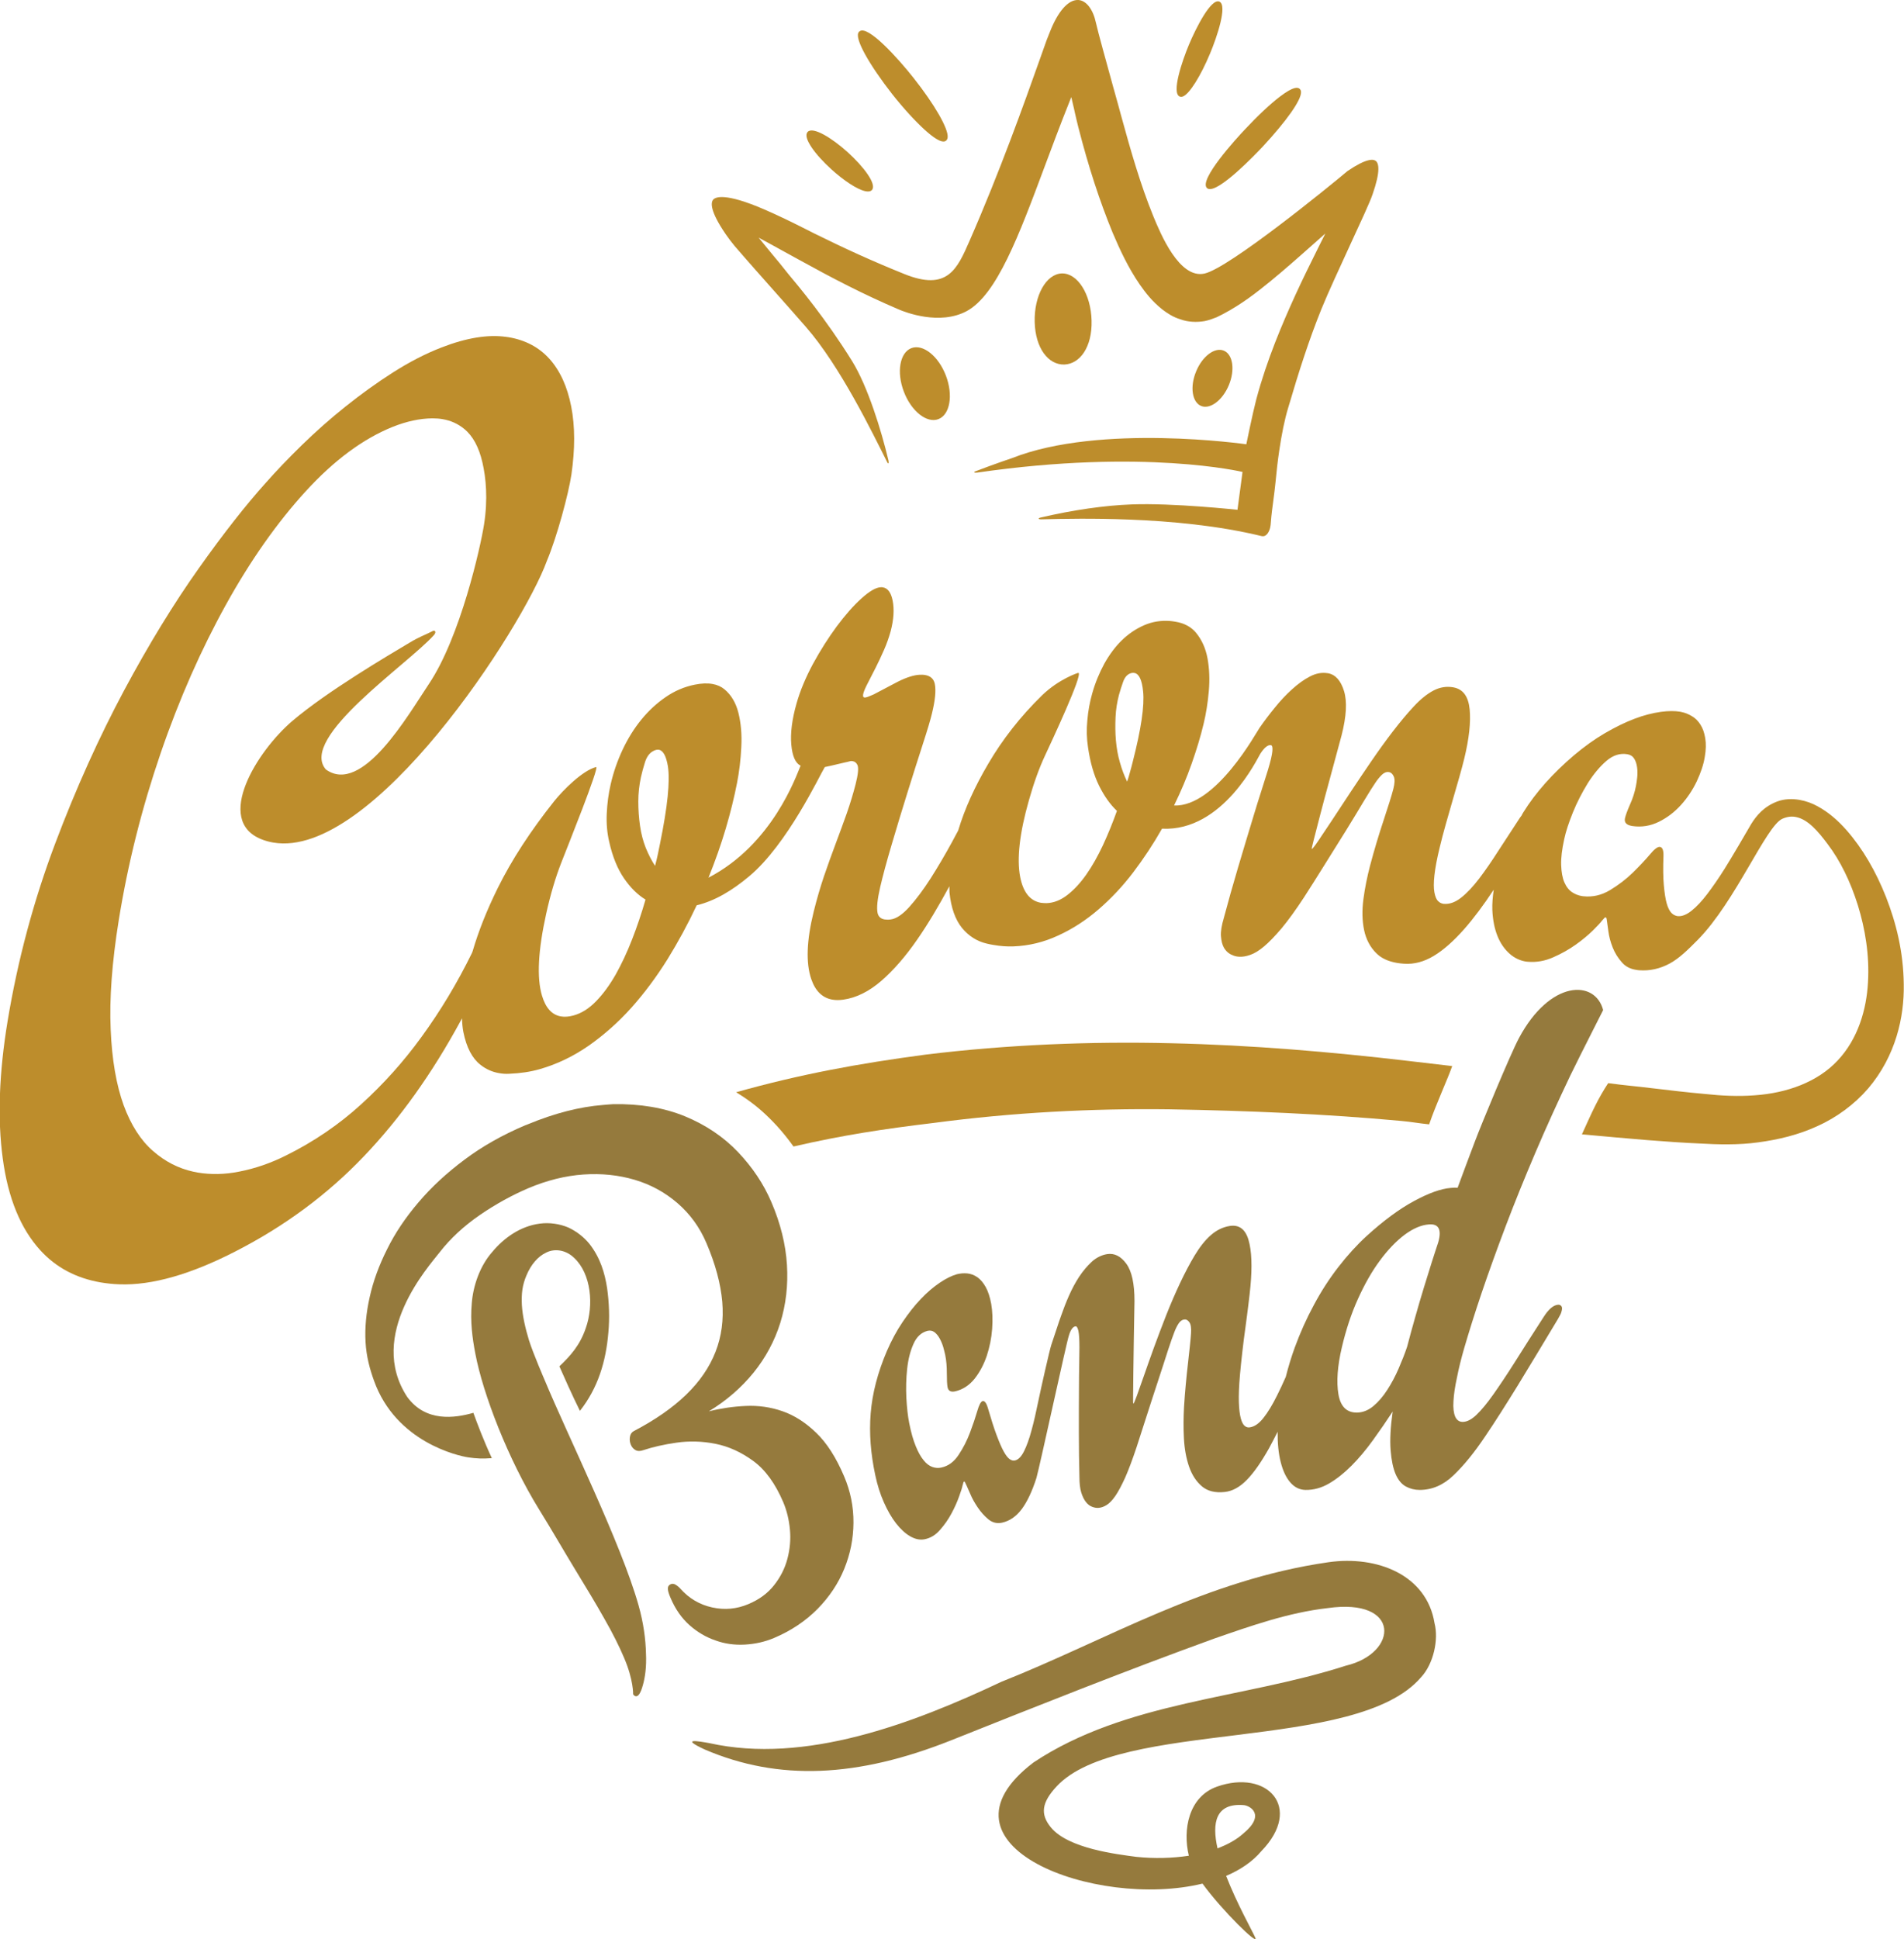
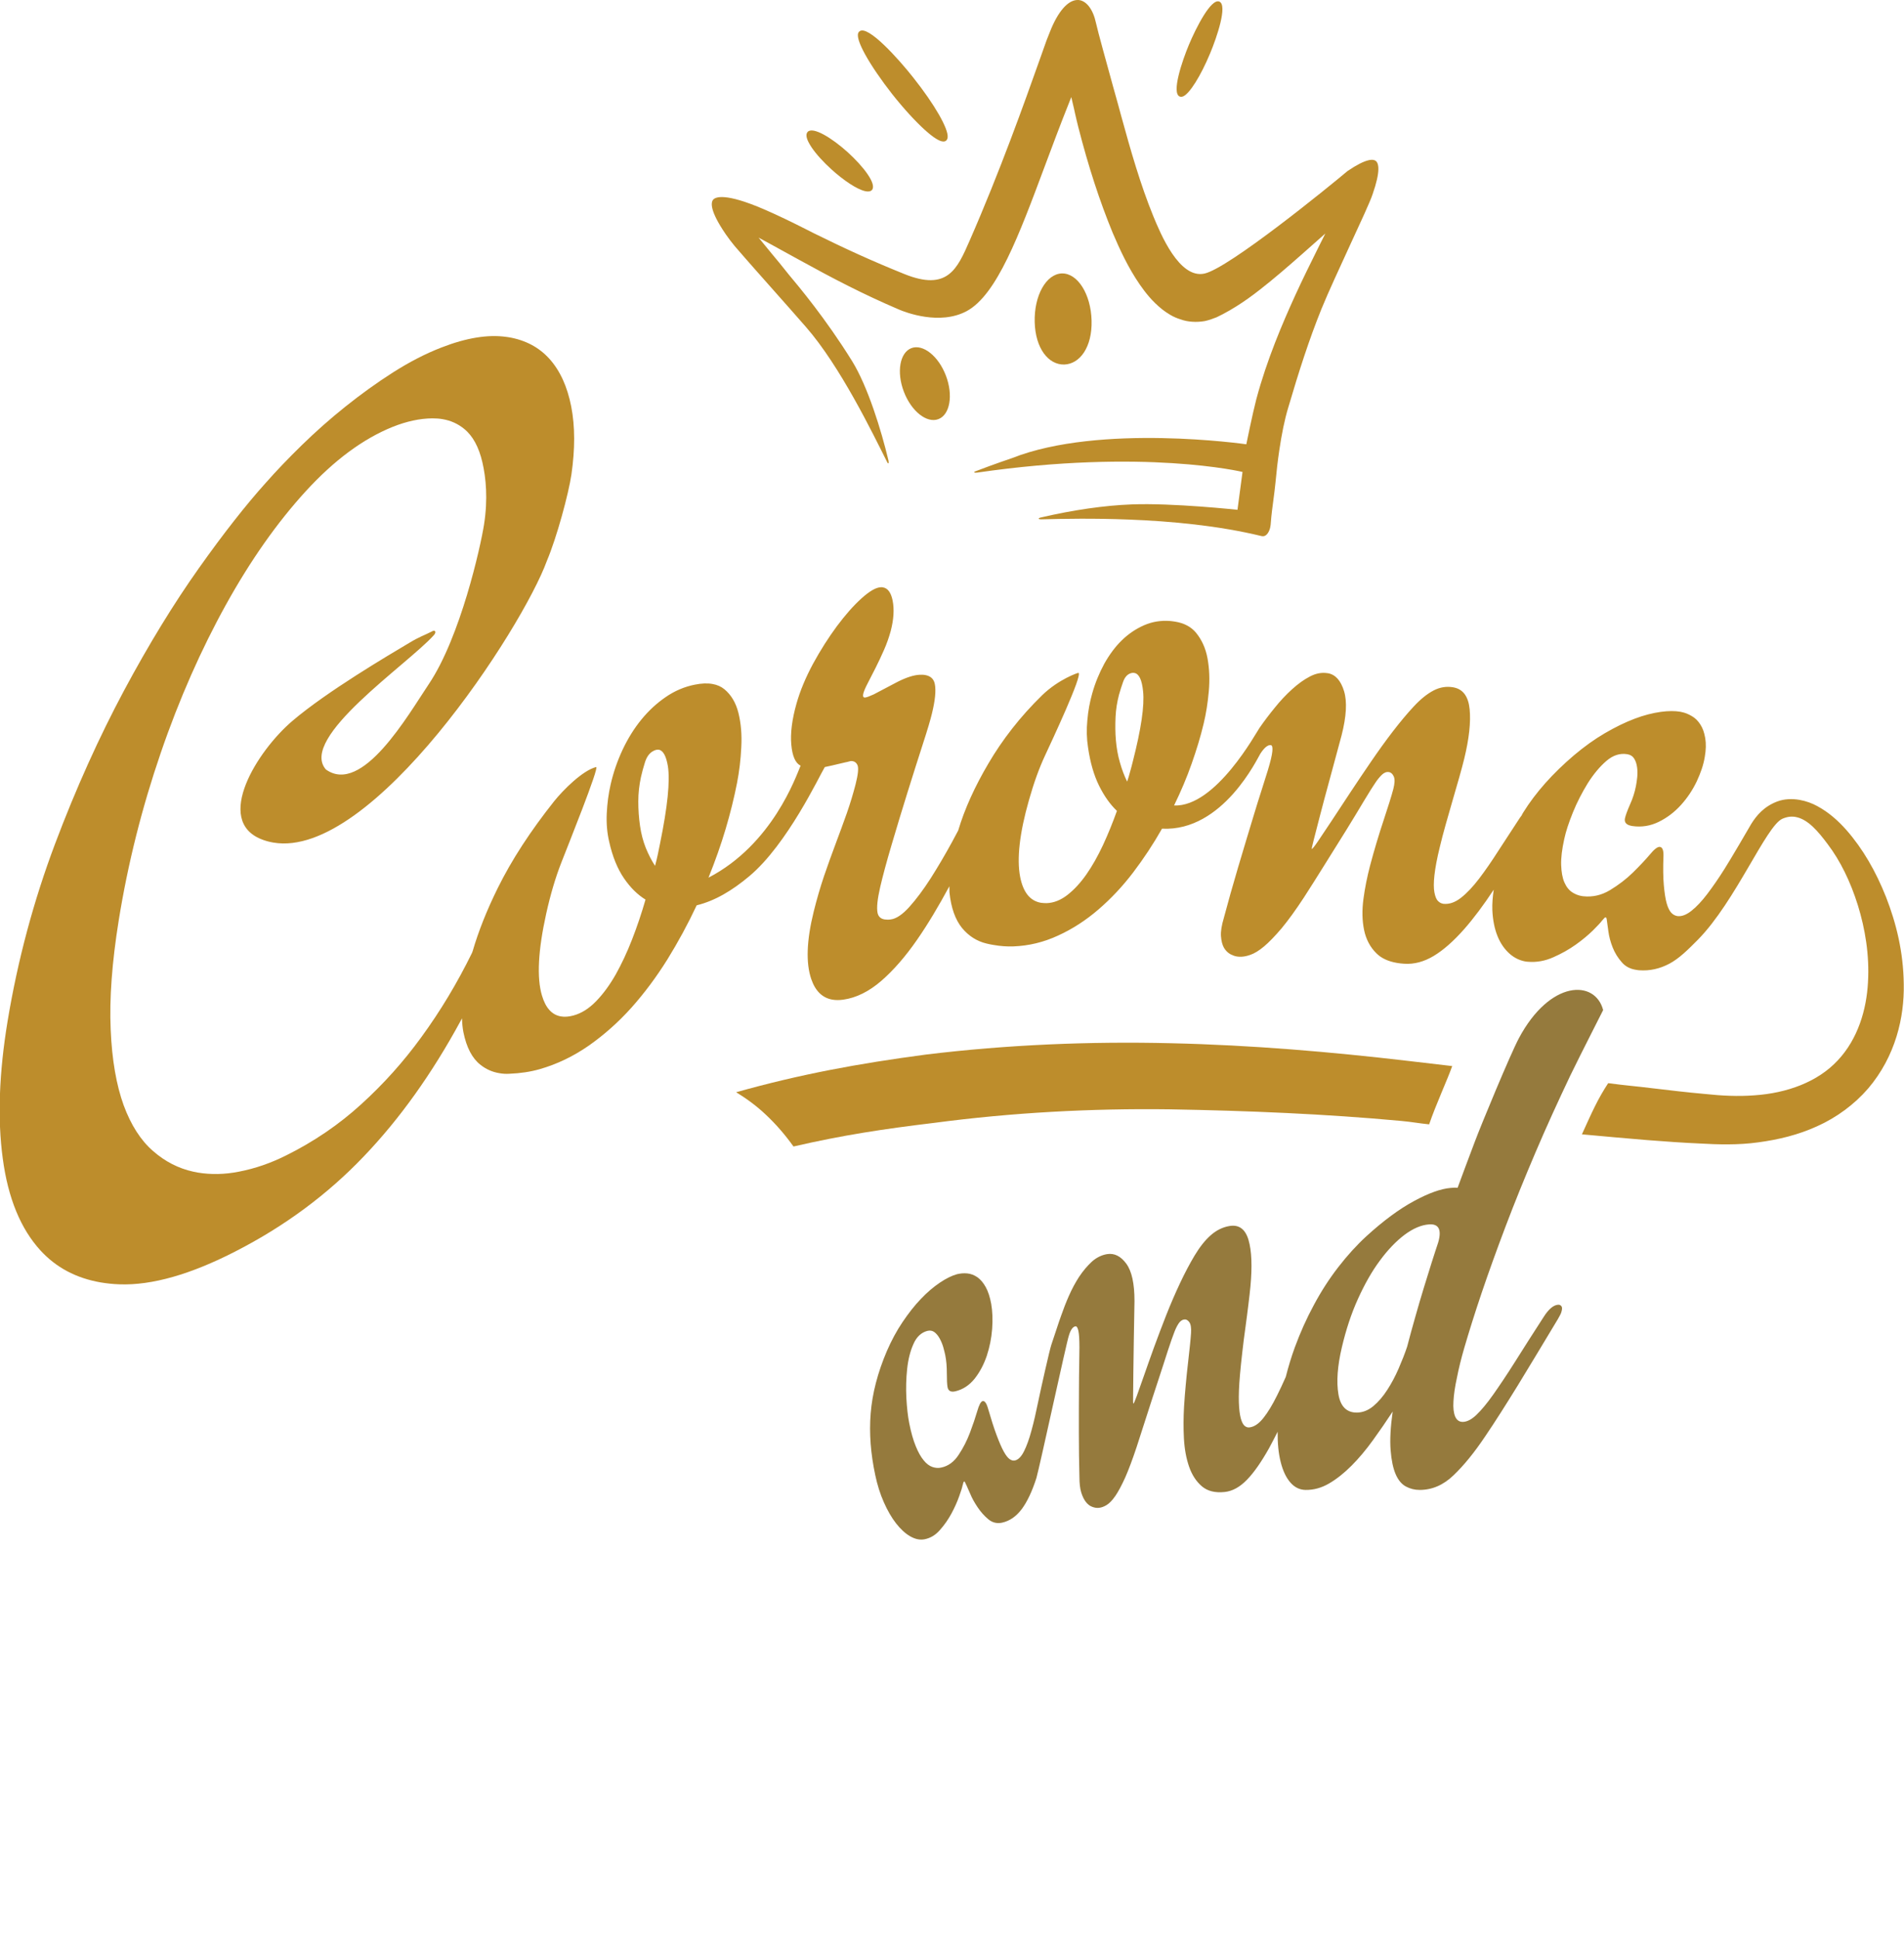
<svg xmlns="http://www.w3.org/2000/svg" version="1.1" id="Layer_1" x="0px" y="0px" width="166px" height="169px" viewBox="0 0 166 169" style="enable-background:new 0 0 166 169;" xml:space="preserve">
  <style type="text/css">
	.st0{fill:#BD8D2C;}
	.st1{fill:#957A3D;}
</style>
  <g>
    <g>
      <g>
        <g>
          <path class="st0" d="M122.76,92.46c-6.67-0.78-13.6-1.38-20.66-1.54c-7.06-0.17-14.26,0.12-21.39,0.99      c-5.87,0.78-10.89,1.7-16.53,3.28c0.93,0.57,1.8,1.21,2.58,1.95c0.92,0.86,1.72,1.8,2.42,2.78c4.29-0.99,7.86-1.53,12.27-2.06      c6.8-0.9,13.7-1.27,20.52-1.18c6.82,0.12,13.59,0.4,20.18,1.01c0.97,0.09,1.48,0.2,2.45,0.3c0.58-1.71,1.64-4,2.01-5.08      C125.57,92.79,123.83,92.59,122.76,92.46z" />
        </g>
        <g>
          <g>
            <path class="st0" d="M164.43,78.17c-0.89-2.24-2.02-4.2-3.45-5.83c-0.72-0.81-1.53-1.54-2.53-2.08       c-0.45-0.25-0.99-0.45-1.56-0.55c-0.64-0.11-1.32-0.09-1.94,0.14c-1.16,0.44-1.81,1.22-2.27,1.96       c-0.25,0.44-1.8,3.09-2.33,3.92c-0.52,0.83-1.03,1.56-1.5,2.18c-0.47,0.62-0.93,1.11-1.37,1.46c-0.44,0.35-0.84,0.51-1.22,0.47       c-0.02,0-0.04,0-0.05-0.01c-0.18-0.03-0.34-0.12-0.49-0.27c-0.16-0.17-0.3-0.44-0.41-0.83c-0.11-0.39-0.19-0.92-0.25-1.59       c-0.06-0.67-0.07-1.53-0.03-2.56c0.01-0.48-0.09-0.73-0.3-0.77c0,0-0.01,0-0.01,0c-0.19-0.03-0.49,0.19-0.88,0.67       c-0.4,0.47-0.89,0.99-1.47,1.56c-0.58,0.57-1.25,1.08-1.99,1.53c-0.74,0.45-1.53,0.63-2.35,0.54c-0.05-0.01-0.1-0.01-0.14-0.02       c-0.29-0.05-0.56-0.16-0.81-0.32c-0.29-0.19-0.52-0.48-0.69-0.87c-0.17-0.39-0.26-0.9-0.28-1.51       c-0.02-0.62,0.07-1.37,0.27-2.27c0.14-0.66,0.4-1.44,0.76-2.33c0.36-0.89,0.8-1.73,1.29-2.53c0.5-0.79,1.04-1.44,1.62-1.94       c0.58-0.5,1.18-0.69,1.81-0.59c0,0,0.01,0,0.01,0c0.28,0.05,0.48,0.18,0.61,0.39c0.13,0.21,0.21,0.46,0.25,0.76       c0.04,0.29,0.04,0.58,0.01,0.87c-0.03,0.29-0.07,0.54-0.11,0.75c-0.1,0.53-0.27,1.07-0.52,1.62c-0.24,0.55-0.39,0.96-0.44,1.21       c-0.07,0.35,0.13,0.57,0.59,0.65c0.02,0,0.04,0.01,0.05,0.01c0.82,0.12,1.59-0.01,2.32-0.37c0.73-0.36,1.37-0.85,1.93-1.47       c0.56-0.62,1.01-1.3,1.37-2.05c0.35-0.75,0.59-1.45,0.7-2.13c0.11-0.63,0.12-1.17,0.04-1.64c-0.08-0.47-0.21-0.86-0.42-1.18       c-0.2-0.32-0.45-0.57-0.75-0.74c-0.3-0.18-0.6-0.3-0.92-0.36c-0.03-0.01-0.06-0.01-0.09-0.02c-0.46-0.08-1.02-0.08-1.69,0.01       c-0.71,0.1-1.48,0.29-2.29,0.6c-0.82,0.31-1.68,0.73-2.59,1.26c-0.91,0.53-1.81,1.18-2.7,1.93c-1.84,1.57-3.33,3.23-4.41,4.97       c-0.06,0.09-0.11,0.19-0.16,0.29c-0.05,0.07-0.1,0.12-0.15,0.2c-0.66,1-1.28,1.95-1.86,2.85c-0.58,0.91-1.14,1.72-1.68,2.43       c-0.54,0.71-1.07,1.27-1.58,1.67c-0.51,0.4-1.02,0.58-1.52,0.53c-0.02,0-0.04,0-0.06-0.01c-0.15-0.03-0.3-0.1-0.42-0.23       c-0.15-0.14-0.25-0.39-0.32-0.75c-0.07-0.36-0.07-0.86,0-1.49c0.07-0.64,0.22-1.46,0.47-2.47c0.14-0.59,0.31-1.24,0.51-1.95       c0.2-0.71,0.4-1.42,0.61-2.13c0.21-0.71,0.4-1.38,0.58-2.01c0.18-0.63,0.32-1.17,0.43-1.61c0.43-1.77,0.58-3.2,0.47-4.31       c-0.11-1.11-0.57-1.74-1.39-1.9c-0.02,0-0.03-0.01-0.05-0.01c-0.58-0.1-1.14-0.01-1.69,0.27c-0.56,0.29-1.15,0.76-1.75,1.41       c-0.57,0.61-1.17,1.33-1.81,2.16c-0.64,0.83-1.27,1.71-1.9,2.63c-0.63,0.92-1.25,1.84-1.85,2.75c-0.6,0.91-1.14,1.73-1.62,2.46       c-0.48,0.72-0.87,1.31-1.17,1.75c-0.3,0.44-0.48,0.66-0.53,0.66l0,0c-0.02,0,0.03-0.27,0.17-0.8c0.14-0.53,0.32-1.24,0.55-2.13       c0.23-0.89,0.51-1.94,0.84-3.14c0.33-1.2,0.67-2.47,1.03-3.81c0.43-1.67,0.5-2.97,0.22-3.88c-0.28-0.91-0.74-1.44-1.41-1.56       c-0.01,0-0.02,0-0.03,0c-0.49-0.08-1,0.01-1.52,0.28c-0.53,0.27-1.05,0.65-1.57,1.12c-0.52,0.47-1.03,1.01-1.51,1.61       c-0.49,0.6-0.93,1.18-1.33,1.76c-0.26,0.35-3.8,6.91-7.45,6.76c0.6-1.23,1.11-2.43,1.53-3.63c0.42-1.19,0.78-2.36,1.05-3.5       c0.21-0.87,0.36-1.81,0.45-2.83c0.09-1.01,0.05-1.96-0.11-2.85c-0.16-0.88-0.5-1.63-1-2.24c-0.42-0.51-1.02-0.84-1.81-0.97       c-0.15-0.03-0.3-0.04-0.46-0.06c-0.8-0.06-1.55,0.06-2.26,0.37c-0.71,0.31-1.35,0.74-1.93,1.3c-0.58,0.56-1.09,1.25-1.54,2.05       c-0.44,0.81-0.8,1.68-1.06,2.61c-0.21,0.74-0.35,1.51-0.42,2.32c-0.08,0.81-0.06,1.6,0.06,2.37c0.19,1.31,0.51,2.42,0.96,3.33       c0.45,0.91,0.97,1.64,1.56,2.2c-0.37,1.03-0.77,2.02-1.22,2.99c-0.45,0.96-0.93,1.81-1.44,2.54c-0.51,0.73-1.06,1.33-1.65,1.79       c-0.59,0.46-1.2,0.7-1.82,0.72c-0.17,0-0.33-0.01-0.49-0.03c-0.95-0.16-1.56-0.92-1.82-2.27c-0.3-1.57-0.05-3.81,0.77-6.68       c0.42-1.49,0.89-2.79,1.4-3.88c0.51-1.1,3.35-7.14,2.91-7.21c-0.04-0.01-1.71,0.55-3.15,1.94c-1.95,1.9-3.5,3.92-4.69,5.95       c-1.2,2.03-2.08,3.98-2.63,5.82c0,0.01-0.01,0.02-0.01,0.03c-0.18,0.33-0.35,0.65-0.53,0.99c-0.62,1.14-1.25,2.2-1.87,3.18       c-0.63,0.98-1.25,1.81-1.85,2.48c-0.6,0.67-1.15,1.04-1.63,1.1c-0.21,0.03-0.39,0.02-0.54,0c-0.34-0.06-0.54-0.25-0.61-0.57       c-0.09-0.46-0.01-1.21,0.23-2.25c0.22-0.95,0.55-2.18,1-3.7c0.45-1.52,0.91-3.05,1.39-4.58c0.48-1.53,0.92-2.93,1.33-4.19       c0.41-1.26,0.67-2.14,0.79-2.65c0.28-1.15,0.37-2.01,0.25-2.59c-0.09-0.43-0.37-0.69-0.84-0.77c-0.16-0.03-0.33-0.03-0.53-0.02       c-0.47,0.03-1.09,0.22-1.85,0.6c-0.7,0.37-1.4,0.74-2.11,1.11c-0.37,0.17-0.62,0.26-0.74,0.27c-0.02,0-0.04,0-0.06,0       c-0.13-0.02-0.16-0.15-0.09-0.39c0.06-0.21,0.19-0.51,0.39-0.89c0.2-0.38,0.42-0.81,0.66-1.29c0.24-0.47,0.48-0.99,0.73-1.55       c0.25-0.56,0.44-1.11,0.59-1.65c0.27-1.02,0.33-1.92,0.17-2.7c-0.14-0.68-0.42-1.06-0.84-1.13c-0.06-0.01-0.13-0.02-0.2-0.01       c-0.42,0.02-0.97,0.34-1.67,0.97c-0.7,0.63-1.41,1.44-2.15,2.43c-0.73,0.99-1.42,2.07-2.07,3.26       c-0.64,1.19-1.13,2.35-1.45,3.49c-0.39,1.38-0.54,2.58-0.45,3.57c0.09,1,0.36,1.61,0.81,1.83c-0.41,0.96-2.45,6.86-8.03,9.76       c0.59-1.46,1.09-2.88,1.5-4.26c0.41-1.38,0.74-2.72,0.99-4c0.19-0.98,0.32-2.02,0.37-3.12c0.06-1.1-0.03-2.09-0.25-2.98       c-0.22-0.88-0.63-1.57-1.22-2.06c-0.28-0.23-0.63-0.39-1.04-0.46c-0.44-0.08-0.96-0.06-1.55,0.06       c-0.9,0.18-1.75,0.54-2.53,1.08c-0.79,0.54-1.49,1.19-2.12,1.96c-0.63,0.77-1.17,1.64-1.63,2.61       c-0.46,0.98-0.81,1.99-1.05,3.04c-0.19,0.83-0.3,1.67-0.34,2.54c-0.04,0.87,0.03,1.68,0.21,2.45c0.29,1.31,0.73,2.37,1.29,3.19       c0.56,0.82,1.19,1.44,1.88,1.86c-0.34,1.18-0.73,2.34-1.17,3.47c-0.44,1.13-0.92,2.15-1.43,3.06c-0.52,0.91-1.08,1.68-1.7,2.32       c-0.62,0.64-1.28,1.06-1.98,1.25c-0.41,0.11-0.78,0.14-1.1,0.08c-0.78-0.13-1.33-0.74-1.65-1.82       c-0.46-1.54-0.34-3.92,0.37-7.13c0.37-1.67,0.81-3.15,1.31-4.43c0.5-1.29,3.38-8.44,3.04-8.35c-1.18,0.3-2.87,2-3.65,2.97       c-2.06,2.59-3.71,5.12-4.92,7.57c-0.97,1.96-1.69,3.79-2.19,5.5c-0.02,0.05-0.04,0.1-0.06,0.16c-1.28,2.61-2.75,5.06-4.43,7.36       c-1.54,2.12-3.28,4.06-5.23,5.83c-1.94,1.77-4.13,3.26-6.55,4.46c-1.34,0.67-2.7,1.14-4.1,1.41c-1.25,0.25-2.45,0.27-3.6,0.08       c-0.13-0.02-0.26-0.05-0.4-0.08c-1.27-0.28-2.44-0.87-3.5-1.8c-1.06-0.92-1.92-2.25-2.56-3.99c-0.63-1.74-1.02-3.94-1.13-6.6       c-0.12-2.66,0.11-5.83,0.7-9.5c0.8-4.98,2.04-9.87,3.66-14.59c1.62-4.73,3.54-9.05,5.69-12.93c2.15-3.88,4.48-7.18,6.96-9.89       c2.48-2.71,5-4.57,7.58-5.61c1.21-0.48,2.35-0.73,3.45-0.74c0.32,0,0.62,0.02,0.9,0.07c0.71,0.12,1.33,0.4,1.87,0.84       c0.76,0.61,1.29,1.59,1.6,2.93c0.31,1.34,0.49,3.18,0.14,5.42c-0.3,1.91-2.05,9.79-4.82,13.91c-1.8,2.68-5.8,9.7-8.97,7.43       c-2.39-2.76,7.12-9.14,9.42-11.71c0.25-0.28,0.08-0.45-0.09-0.36c-0.76,0.39-1.16,0.49-2.08,1.05       c-1.81,1.08-7.14,4.21-10.18,6.8c-3.09,2.64-6.79,8.63-2.72,10.29c0.34,0.14,0.7,0.24,1.06,0.3       c8.66,1.49,21.75-18.73,23.86-24.55c0.87-2.06,1.89-5.84,2.14-7.53c0.32-2.22,0.32-4.2-0.02-5.93       c-0.34-1.73-0.97-3.12-1.91-4.16c-0.9-0.99-2.07-1.62-3.54-1.87c-0.07-0.01-0.15-0.02-0.22-0.03       c-1.57-0.22-3.44,0.07-5.63,0.92c-1.4,0.54-2.81,1.27-4.24,2.18c-1.43,0.91-2.81,1.91-4.15,2.98c-1.34,1.07-2.6,2.19-3.79,3.35       s-2.24,2.26-3.14,3.28c-1.73,1.92-3.68,4.4-5.85,7.46c-2.17,3.06-4.35,6.61-6.51,10.64c-2.16,4.04-4.19,8.51-6.03,13.4       c-1.84,4.89-3.24,10.06-4.13,15.44c-0.74,4.49-0.89,8.49-0.42,11.95c0.46,3.47,1.57,6.14,3.28,8.01       c1.37,1.5,3.12,2.42,5.23,2.79c0.53,0.09,1.07,0.15,1.65,0.17c2.85,0.11,6.26-0.88,10.13-2.87c4.3-2.2,8.02-4.96,11.18-8.27       c3.17-3.31,5.96-7.24,8.44-11.8c0.04-0.08,0.08-0.16,0.13-0.24c0.01,0.44,0.05,0.84,0.12,1.2c0.27,1.34,0.77,2.29,1.49,2.85       c0.49,0.39,1.04,0.63,1.65,0.73c0.28,0.05,0.57,0.07,0.87,0.05c0.96-0.04,1.84-0.17,2.64-0.4c1.51-0.43,2.94-1.12,4.28-2.05       c1.34-0.94,2.58-2.04,3.73-3.32c1.14-1.28,2.18-2.68,3.13-4.2c0.94-1.52,1.79-3.09,2.55-4.71c1.59-0.39,3.09-1.28,4.59-2.54       c3.32-2.78,6.13-8.78,6.58-9.51c0.48-0.1,0.87-0.19,1.15-0.26c0.28-0.07,0.5-0.12,0.64-0.15c0.15-0.03,0.25-0.05,0.3-0.07       c0.06-0.02,0.11-0.03,0.16-0.04c0.07-0.01,0.13,0,0.19,0.01c0.19,0.03,0.32,0.15,0.41,0.34c0.11,0.26,0.05,0.82-0.17,1.69       c-0.21,0.81-0.46,1.64-0.76,2.5c-0.3,0.85-0.63,1.74-0.97,2.65c-0.35,0.92-0.68,1.86-1.02,2.84c-0.33,0.98-0.63,2.01-0.9,3.1       c-0.62,2.51-0.69,4.47-0.21,5.87c0.36,1.05,0.98,1.64,1.84,1.79c0.29,0.05,0.61,0.05,0.96,0c1.13-0.16,2.23-0.71,3.3-1.63       c1.06-0.92,2.11-2.12,3.14-3.61c0.93-1.34,1.86-2.9,2.8-4.64c0.01,0.18,0,0.37,0.01,0.54c0.14,1.35,0.51,2.37,1.09,3.09       c0.59,0.71,1.3,1.16,2.14,1.36c0.2,0.05,0.4,0.09,0.59,0.12c0.62,0.11,1.2,0.15,1.75,0.13c1.36-0.05,2.66-0.37,3.91-0.95       c1.25-0.57,2.42-1.33,3.51-2.27c1.09-0.94,2.1-2.01,3.02-3.22c0.92-1.21,1.76-2.48,2.52-3.82c5.33,0.27,8.35-6.2,8.57-6.53       c0.35-0.54,0.66-0.79,0.92-0.75l0,0c0.12,0.02,0.16,0.2,0.13,0.53c-0.03,0.34-0.16,0.89-0.39,1.65       c-0.17,0.55-0.36,1.16-0.57,1.81c-0.21,0.66-0.43,1.34-0.64,2.05c-0.46,1.5-0.92,3.05-1.39,4.62c-0.47,1.58-0.88,3.05-1.24,4.4       c-0.19,0.64-0.28,1.17-0.25,1.59c0.03,0.42,0.12,0.76,0.26,1.01c0.15,0.25,0.34,0.44,0.58,0.57c0.18,0.09,0.36,0.16,0.55,0.19       c0.06,0.01,0.13,0.02,0.19,0.02c0.28,0.02,0.6-0.03,0.97-0.16c0.36-0.12,0.77-0.37,1.21-0.74c0.44-0.37,0.95-0.9,1.53-1.58       c0.57-0.69,1.22-1.58,1.94-2.68c0.55-0.85,1.15-1.8,1.81-2.86c0.66-1.05,1.29-2.06,1.88-3.01c0.59-0.96,1.11-1.81,1.56-2.57       c0.45-0.75,0.78-1.27,0.98-1.56c0.17-0.26,0.36-0.49,0.56-0.69c0.2-0.19,0.41-0.28,0.62-0.24c0,0,0.01,0,0.01,0       c0.18,0.03,0.32,0.16,0.42,0.39c0.1,0.24,0.08,0.59-0.04,1.07c-0.08,0.3-0.19,0.69-0.34,1.16c-0.15,0.48-0.32,1.01-0.52,1.61       c-0.2,0.6-0.4,1.23-0.6,1.9c-0.2,0.67-0.39,1.34-0.57,2.02c-0.25,0.96-0.45,1.93-0.58,2.92c-0.13,0.98-0.11,1.88,0.06,2.7       c0.17,0.81,0.53,1.49,1.07,2.02c0.43,0.43,1.03,0.71,1.8,0.84c0.2,0.03,0.4,0.06,0.62,0.07c0.87,0.06,1.73-0.17,2.58-0.68       c0.85-0.51,1.73-1.29,2.65-2.33c0.82-0.93,1.69-2.09,2.58-3.44c-0.09,0.61-0.14,1.21-0.12,1.77c0.04,0.87,0.19,1.63,0.45,2.27       c0.26,0.65,0.63,1.17,1.09,1.57c0.4,0.34,0.84,0.55,1.32,0.64c0.09,0.01,0.17,0.03,0.26,0.03c0.74,0.06,1.47-0.07,2.19-0.39       c0.71-0.31,1.37-0.68,1.96-1.1c0.59-0.42,1.09-0.84,1.51-1.25c0.41-0.41,0.67-0.69,0.78-0.84c0.06-0.06,0.12-0.13,0.17-0.19       c0.05-0.07,0.1-0.1,0.15-0.09c0,0,0,0,0.01,0c0.05,0.01,0.07,0.06,0.08,0.15c0.01,0.09,0.02,0.17,0.03,0.21       c0.02,0.14,0.06,0.43,0.12,0.87c0.06,0.44,0.18,0.9,0.37,1.38c0.19,0.48,0.46,0.92,0.82,1.32c0.3,0.34,0.7,0.55,1.2,0.63       c0.09,0.02,0.19,0.03,0.29,0.04c0.92,0.07,1.81-0.13,2.65-0.58c0.84-0.45,1.61-1.21,2.49-2.1c3.28-3.35,5.92-9.88,7.34-10.52       c0.41-0.18,0.79-0.23,1.16-0.16c1.08,0.19,1.99,1.29,2.79,2.36c1.11,1.46,2,3.29,2.64,5.34c0.63,2.04,1.02,4.33,0.88,6.72       c-0.13,2.36-0.86,4.9-2.63,6.79c-1.76,1.9-4.46,2.86-7.27,3.05c-1.41,0.11-2.85,0.04-4.33-0.12c-1.49-0.13-2.98-0.31-4.51-0.49       c-1.62-0.2-2.25-0.23-3.91-0.45c-0.9,1.37-1.37,2.43-2.29,4.46c1.76,0.16,3.93,0.36,5.67,0.5c1.56,0.12,3.18,0.24,4.64,0.3       c1.51,0.09,3.35,0.14,5.05-0.1c1.73-0.23,3.48-0.64,5.16-1.41c1.67-0.75,3.23-1.89,4.43-3.28c2.42-2.84,3.16-6.25,3.11-9.08       C165.95,82.95,165.31,80.42,164.43,78.17z M57.55,73.49c-0.07,0.34-0.14,0.67-0.2,0.98c-0.06,0.31-0.15,0.64-0.24,0.99       c-0.3-0.46-0.57-0.98-0.81-1.57c-0.23-0.58-0.4-1.22-0.5-1.92c-0.1-0.69-0.15-1.4-0.15-2.12c0-0.72,0.08-1.42,0.23-2.12       c0.09-0.41,0.21-0.84,0.35-1.29c0.14-0.45,0.36-0.77,0.66-0.95c0.21-0.13,0.39-0.17,0.55-0.15c0.38,0.07,0.64,0.55,0.79,1.44       C58.43,68.08,58.2,70.31,57.55,73.49z M98.76,66.38c-0.08,0.31-0.15,0.6-0.23,0.87c-0.07,0.28-0.16,0.57-0.26,0.87       c-0.25-0.51-0.46-1.06-0.63-1.67c-0.18-0.61-0.29-1.25-0.35-1.93c-0.06-0.68-0.06-1.36-0.03-2.03c0.03-0.68,0.14-1.33,0.3-1.94       c0.1-0.36,0.22-0.74,0.36-1.13c0.14-0.39,0.35-0.63,0.62-0.73c0.13-0.05,0.25-0.06,0.36-0.04c0.41,0.07,0.66,0.61,0.76,1.6       C99.79,61.5,99.49,63.54,98.76,66.38z" />
          </g>
        </g>
        <g>
          <g>
            <g>
              <path class="st0" d="M119.94,14.02c-0.21-0.16-0.8-0.24-2.46,0.89c-1.65,1.39-10.33,8.45-12.46,8.93        c-2.21,0.5-3.85-3.5-4.47-5c-1.13-2.77-1.97-5.72-2.8-8.74c-0.13-0.5-0.39-1.43-0.69-2.5c-0.59-2.14-1.33-4.8-1.51-5.61        C95.3,0.82,94.72,0.06,94.03,0c-0.01,0-0.03,0-0.04,0c-0.86-0.03-1.76,0.99-2.47,2.82L91.25,3.5        c-0.17,0.48-0.39,1.09-0.64,1.8c-1.28,3.6-3.42,9.62-6.08,15.69c-1.08,2.47-1.93,4.41-5.69,2.89c-2.73-1.1-5.09-2.17-7.9-3.56        l-0.71-0.36c-1.15-0.58-2.35-1.17-3.6-1.71c-3.43-1.48-4.27-1.08-4.46-0.84c-0.19,0.24-0.31,0.94,1.1,3        c0.24,0.35,0.5,0.69,0.78,1.03c1.24,1.44,2.44,2.78,3.59,4.08c0.88,0.99,1.74,1.96,2.62,2.97c3,3.43,5.82,9.26,7.1,11.81        c0.09,0.17,0.15,0.06,0.1-0.17c-0.63-2.65-1.81-6.46-3.17-8.66c-2.29-3.69-4.64-6.49-5.52-7.54l-0.12-0.15        c-0.45-0.57-0.89-1.11-1.33-1.63l-1.18-1.44l0.94,0.51c0.8,0.44,1.61,0.88,2.42,1.33l0.2,0.11c2.94,1.62,5.53,2.97,8.66,4.31        c0.58,0.25,3.57,1.41,5.93,0.14c2.62-1.42,4.55-6.6,6.79-12.6c0.66-1.76,1.34-3.59,2.08-5.44l0.24-0.61l0.15,0.64        c0.06,0.25,0.12,0.5,0.17,0.75c0.09,0.41,0.19,0.81,0.29,1.22c0.88,3.44,1.86,6.45,3,9.22c0.62,1.45,1.33,3.01,2.37,4.52        c0.47,0.67,1.06,1.45,1.97,2.17c0.41,0.31,0.92,0.66,1.6,0.86c0.6,0.22,1.36,0.27,2.1,0.14c0.35-0.08,0.62-0.17,1.02-0.33        l0.54-0.27c0.42-0.22,0.78-0.43,1.18-0.68c0.67-0.42,1.35-0.9,2.06-1.46c1.27-0.99,2.43-2,3.69-3.11l2.01-1.78l-0.64,1.28        c-0.67,1.35-1.36,2.74-1.99,4.12c-1.09,2.39-2.46,5.57-3.39,9.05c-0.31,1.18-0.87,3.92-0.87,3.92s-12.74-1.84-20.44,1.21        c0,0-1.47,0.49-3.19,1.15c-0.18,0.07-0.08,0.14,0.15,0.11c14.58-2.12,23.15-0.06,23.15-0.06l-0.44,3.3        c0,0-5.65-0.61-9.23-0.47c-2.37,0.09-5.08,0.48-7.92,1.14c-0.26,0.06-0.24,0.17,0.07,0.16c1.86-0.05,4.57-0.1,7.6,0.02        c3.68,0.14,7.85,0.53,11.58,1.44c0.13,0.03,0.26,0.01,0.37-0.07c0.25-0.18,0.39-0.59,0.42-0.9c0.01-0.15,0.03-0.39,0.06-0.7        c0.04-0.49,0.29-2.19,0.36-2.96c0.09-0.98,0.2-1.93,0.33-2.81c0.22-1.49,0.47-2.71,0.78-3.74c0.94-3.19,1.8-5.88,2.9-8.61        c0.59-1.45,1.6-3.62,2.48-5.54c0.9-1.95,1.76-3.79,1.98-4.46C120.38,14.9,120.21,14.22,119.94,14.02z" />
            </g>
            <g>
              <path class="st0" d="M92.78,31.77c1.37-0.04,2.45-1.52,2.39-3.83s-1.22-4.14-2.59-4.11c-1.37,0.04-2.43,1.93-2.37,4.24        C90.27,30.37,91.41,31.8,92.78,31.77z" />
            </g>
            <g>
-               <path class="st0" d="M107.14,33.56c0.55-1.33,0.35-2.67-0.44-3c-0.79-0.33-1.88,0.49-2.42,1.82c-0.55,1.33-0.35,2.67,0.44,3        C105.5,35.7,106.59,34.89,107.14,33.56z" />
-             </g>
+               </g>
            <g>
              <path class="st0" d="M82.47,32.74c-0.65-1.71-2-2.78-3.01-2.4c-1.01,0.39-1.31,2.08-0.66,3.79c0.65,1.71,2,2.78,3.01,2.4        C82.82,36.15,83.12,34.45,82.47,32.74z" />
            </g>
            <g>
-               <path class="st0" d="M113.43,8.03c0-0.12-0.04-0.21-0.11-0.28c-0.16-0.15-0.52-0.25-1.73,0.67c-0.85,0.65-1.92,1.65-3.08,2.89        c-0.68,0.72-4.03,4.37-3.28,5.08c0.04,0.03,0.08,0.06,0.12,0.07c0.94,0.3,4.08-2.98,4.73-3.67        C112.16,10.55,113.45,8.73,113.43,8.03z" />
-             </g>
+               </g>
            <g>
              <path class="st0" d="M79.63,6.77c-1.3-1.65-3.97-4.62-4.69-4.04c-0.11,0.08-0.43,0.34,0.48,2c0.55,1,1.4,2.24,2.38,3.49        c0.99,1.25,2,2.35,2.85,3.12c0.77,0.69,1.22,0.93,1.48,0.98c0.21,0.05,0.31-0.03,0.35-0.06c0.08-0.06,0.12-0.15,0.14-0.28        C82.71,11.24,81.48,9.1,79.63,6.77z" />
            </g>
            <g>
              <path class="st0" d="M73.9,13.26c-1.39-1.25-3.04-2.26-3.49-1.76c-0.21,0.24-0.09,0.69,0.36,1.36        c0.4,0.59,1.03,1.28,1.75,1.93c1.02,0.92,2.18,1.71,2.91,1.87c0.26,0.06,0.47,0.03,0.59-0.1        C76.46,16.05,75.29,14.52,73.9,13.26z" />
            </g>
            <path class="st0" d="M106.31,0.14c-0.73-0.31-2.05,2.32-2.65,3.75c-0.6,1.43-1.54,4.22-0.81,4.52       c0.02,0.01,0.04,0.01,0.06,0.02c0.07,0.02,0.15,0.01,0.24-0.03c0.56-0.23,1.53-1.77,2.35-3.74       C106.1,3.23,107.04,0.45,106.31,0.14z" />
          </g>
        </g>
      </g>
    </g>
    <g>
      <g>
        <g>
          <g>
            <path class="st1" d="M127.66,117.48c0.41-1.4,0.91-3.01,1.52-4.81c0.61-1.8,1.31-3.74,2.09-5.8c0.78-2.06,1.65-4.2,2.6-6.43       c0.95-2.23,1.97-4.46,3.04-6.71c0.95-1.96,2.84-5.64,2.86-5.7c-0.69-2.66-4.62-2.66-7.35,2.46c-0.74,1.39-3.3,7.57-3.83,8.99       c-0.54,1.42-1.04,2.77-1.51,4.04c-0.14-0.01-0.24-0.02-0.31-0.01c-0.07,0.01-0.17,0.01-0.29,0.02       c-0.86,0.07-1.94,0.46-3.21,1.15c-1.28,0.69-2.66,1.71-4.13,3.05c-0.85,0.78-1.67,1.68-2.46,2.7c-0.79,1.02-1.5,2.12-2.13,3.3       c-0.64,1.18-1.19,2.41-1.66,3.69c-0.31,0.85-0.57,1.71-0.79,2.58c-0.26,0.58-0.51,1.13-0.76,1.62c-0.4,0.81-0.8,1.47-1.19,1.96       c-0.39,0.49-0.79,0.77-1.21,0.82c-0.15,0.02-0.29-0.02-0.42-0.13c-0.13-0.1-0.25-0.32-0.34-0.65c-0.09-0.33-0.15-0.8-0.17-1.41       c-0.02-0.61,0.01-1.42,0.1-2.43c0.05-0.59,0.12-1.23,0.2-1.94c0.08-0.71,0.17-1.42,0.27-2.13c0.1-0.71,0.18-1.38,0.26-2.01       c0.08-0.63,0.14-1.17,0.18-1.6c0.16-1.74,0.11-3.09-0.17-4.04c-0.28-0.95-0.84-1.35-1.66-1.21c-0.6,0.1-1.14,0.37-1.64,0.81       c-0.49,0.43-0.96,1.03-1.41,1.78c-0.42,0.7-0.84,1.5-1.26,2.39c-0.42,0.89-0.82,1.82-1.2,2.78c-0.38,0.96-0.73,1.9-1.07,2.82       c-0.33,0.92-0.63,1.75-0.88,2.48c-0.26,0.73-0.46,1.31-0.62,1.75c-0.16,0.44-0.26,0.67-0.3,0.67c-0.02,0-0.03-0.24-0.02-0.72       c0.01-0.48,0.01-1.13,0.02-1.94c0.01-0.81,0.02-1.76,0.04-2.84c0.02-1.09,0.04-2.23,0.06-3.44c0-1.51-0.23-2.59-0.71-3.25       c-0.48-0.66-1.04-0.94-1.68-0.84c-0.48,0.08-0.93,0.3-1.33,0.66c-0.4,0.37-0.77,0.81-1.11,1.32c-0.33,0.51-0.63,1.07-0.89,1.66       c-0.26,0.59-0.48,1.16-0.67,1.71c-0.12,0.33-0.26,0.73-0.41,1.2c-0.15,0.46-0.3,0.91-0.45,1.35c-0.15,0.44-0.93,3.91-1.13,4.89       c-0.2,0.97-0.39,1.83-0.6,2.58c-0.2,0.75-0.42,1.35-0.65,1.81c-0.23,0.46-0.49,0.73-0.78,0.8c-0.15,0.04-0.31,0-0.47-0.11       c-0.16-0.11-0.34-0.34-0.52-0.67c-0.19-0.34-0.39-0.81-0.62-1.42c-0.23-0.61-0.48-1.4-0.76-2.36       c-0.13-0.45-0.29-0.65-0.46-0.61c-0.16,0.04-0.31,0.33-0.47,0.88c-0.16,0.55-0.37,1.17-0.63,1.86       c-0.26,0.69-0.59,1.34-0.99,1.94c-0.4,0.61-0.9,0.98-1.51,1.11c-0.26,0.06-0.52,0.04-0.78-0.05c-0.26-0.09-0.52-0.28-0.76-0.58       c-0.25-0.3-0.48-0.71-0.69-1.23c-0.22-0.53-0.41-1.2-0.57-2.01c-0.12-0.6-0.2-1.33-0.25-2.2c-0.04-0.86-0.02-1.7,0.07-2.53       c0.09-0.83,0.27-1.55,0.55-2.17c0.27-0.62,0.68-1,1.21-1.14c0.24-0.06,0.44-0.02,0.62,0.11c0.17,0.13,0.33,0.32,0.46,0.56       c0.13,0.24,0.23,0.48,0.31,0.75c0.07,0.26,0.13,0.49,0.17,0.68c0.1,0.49,0.14,1.02,0.14,1.59c0,0.56,0.02,0.97,0.06,1.2       c0.06,0.35,0.3,0.47,0.7,0.37c0.65-0.16,1.2-0.52,1.66-1.09c0.45-0.57,0.8-1.23,1.06-1.99c0.25-0.76,0.41-1.54,0.47-2.35       c0.06-0.81,0.03-1.54-0.08-2.18c-0.11-0.6-0.27-1.09-0.48-1.47c-0.21-0.38-0.46-0.67-0.73-0.86c-0.28-0.19-0.57-0.3-0.88-0.33       c-0.31-0.03-0.61,0-0.9,0.07c-0.43,0.12-0.93,0.36-1.48,0.73c-0.55,0.37-1.11,0.84-1.66,1.42c-0.55,0.57-1.08,1.25-1.6,2.02       c-0.52,0.77-0.97,1.61-1.37,2.53c-0.81,1.9-1.27,3.7-1.41,5.43c-0.14,1.73,0,3.51,0.4,5.38c0.18,0.86,0.43,1.65,0.75,2.37       c0.32,0.72,0.67,1.33,1.06,1.83c0.39,0.5,0.8,0.88,1.23,1.13c0.44,0.25,0.85,0.34,1.26,0.26c0.51-0.1,0.96-0.37,1.34-0.81       c0.39-0.44,0.72-0.91,1-1.43c0.28-0.52,0.5-1.01,0.67-1.49c0.17-0.47,0.27-0.79,0.3-0.96c0.03-0.07,0.05-0.15,0.06-0.22       c0.02-0.07,0.04-0.11,0.08-0.12c0.04-0.01,0.07,0.03,0.1,0.11c0.03,0.08,0.06,0.15,0.09,0.19c0.06,0.12,0.17,0.38,0.34,0.77       c0.16,0.39,0.38,0.78,0.65,1.18c0.27,0.4,0.58,0.75,0.93,1.04c0.35,0.29,0.75,0.39,1.21,0.29c0.66-0.15,1.22-0.54,1.71-1.19       c0.48-0.65,0.9-1.55,1.27-2.7c0.32-1.14,2.64-11.9,2.83-12.41c0.15-0.51,0.35-0.78,0.58-0.81c0.1-0.01,0.19,0.12,0.25,0.4       c0.06,0.28,0.09,0.75,0.09,1.42c0,0.48-0.01,1.01-0.02,1.59c-0.01,0.58-0.02,1.18-0.02,1.8c-0.01,1.32-0.01,2.67-0.01,4.05       c0,1.38,0.02,2.67,0.05,3.86c0,0.56,0.05,1.02,0.16,1.37c0.11,0.35,0.25,0.63,0.41,0.83c0.16,0.2,0.34,0.34,0.54,0.41       c0.2,0.08,0.4,0.11,0.59,0.09c0.21-0.02,0.44-0.1,0.68-0.25c0.24-0.15,0.5-0.42,0.76-0.8c0.26-0.38,0.54-0.91,0.85-1.59       c0.3-0.68,0.63-1.56,0.99-2.64c0.27-0.83,0.57-1.77,0.91-2.82c0.34-1.05,0.66-2.05,0.98-3.01c0.31-0.96,0.6-1.82,0.84-2.59       c0.25-0.76,0.44-1.3,0.56-1.6c0.1-0.27,0.22-0.52,0.36-0.74c0.14-0.22,0.31-0.35,0.5-0.37c0.17-0.03,0.32,0.05,0.45,0.23       c0.13,0.18,0.18,0.5,0.15,0.95c-0.02,0.29-0.05,0.66-0.1,1.12c-0.05,0.46-0.11,0.97-0.17,1.55c-0.07,0.58-0.13,1.19-0.19,1.83       c-0.06,0.64-0.11,1.28-0.15,1.93c-0.05,0.91-0.06,1.83-0.01,2.75c0.05,0.92,0.2,1.74,0.45,2.46c0.25,0.72,0.62,1.29,1.11,1.71       c0.49,0.42,1.15,0.59,1.99,0.5c0.68-0.07,1.33-0.43,1.95-1.07c0.62-0.64,1.25-1.55,1.92-2.74c0.24-0.44,0.49-0.93,0.75-1.44       c-0.01,1.02,0.08,1.91,0.27,2.65c0.19,0.75,0.46,1.33,0.83,1.76c0.37,0.43,0.81,0.65,1.33,0.66c0.7,0.01,1.38-0.17,2.05-0.56       c0.67-0.39,1.32-0.91,1.96-1.55c0.64-0.64,1.26-1.38,1.86-2.21c0.6-0.83,1.18-1.67,1.73-2.51c-0.19,1.35-0.25,2.47-0.18,3.36       c0.07,0.89,0.22,1.59,0.44,2.1c0.22,0.51,0.52,0.87,0.89,1.07c0.37,0.2,0.77,0.3,1.2,0.3c1.08,0,2.07-0.42,2.96-1.28       c0.9-0.86,1.82-1.99,2.77-3.41c0.85-1.25,1.78-2.72,2.83-4.42c1.04-1.7,2.2-3.63,3.5-5.79c0.16-0.28,0.26-0.47,0.29-0.58       c0.08-0.25,0.09-0.42,0.02-0.52c-0.07-0.1-0.17-0.15-0.3-0.14c-0.41,0.03-0.83,0.39-1.26,1.07c-0.95,1.46-1.77,2.76-2.49,3.9       c-0.72,1.14-1.36,2.09-1.91,2.87c-0.55,0.78-1.04,1.36-1.46,1.76c-0.42,0.4-0.81,0.6-1.17,0.61c-0.32,0.01-0.54-0.15-0.68-0.46       c-0.13-0.31-0.19-0.76-0.15-1.34c0.03-0.58,0.13-1.26,0.3-2.04C127.18,119.26,127.39,118.41,127.66,117.48z M125.39,108.28       c-0.16,0.47-0.34,1.04-0.56,1.72c-0.21,0.68-0.44,1.42-0.69,2.22c-0.25,0.81-0.49,1.64-0.74,2.52       c-0.25,0.87-0.49,1.75-0.72,2.63c-0.2,0.6-0.45,1.23-0.74,1.9c-0.29,0.67-0.62,1.29-0.99,1.86c-0.37,0.58-0.78,1.05-1.22,1.42       c-0.45,0.37-0.92,0.55-1.42,0.56c-0.9,0.01-1.44-0.53-1.62-1.6c-0.18-1.08-0.09-2.44,0.3-4.09c0.36-1.53,0.82-2.93,1.4-4.21       c0.58-1.28,1.21-2.4,1.91-3.34c0.69-0.94,1.41-1.69,2.15-2.25c0.74-0.55,1.45-0.86,2.13-0.91       C125.44,106.64,125.71,107.17,125.39,108.28z" />
          </g>
        </g>
        <g>
-           <path class="st1" d="M64.94,143.33c0.9-0.05,1.75-0.24,2.55-0.58c1.49-0.63,2.75-1.48,3.79-2.53c1.03-1.05,1.81-2.22,2.33-3.5      c0.52-1.28,0.79-2.61,0.8-4.01c0.01-1.39-0.26-2.74-0.81-4.03c-0.7-1.65-1.51-2.92-2.44-3.81c-0.92-0.89-1.9-1.52-2.94-1.88      c-1.03-0.36-2.1-0.51-3.2-0.46c-1.1,0.05-2.18,0.21-3.22,0.47c1.53-0.93,2.82-2.05,3.89-3.36c1.06-1.31,1.84-2.76,2.34-4.35      c0.49-1.59,0.69-3.27,0.58-5.06c-0.11-1.78-0.56-3.61-1.36-5.47c-0.67-1.57-1.64-3.02-2.91-4.36c-1.27-1.33-2.82-2.37-4.64-3.12      c-1.82-0.74-3.9-1.09-6.23-1.05c-0.29,0.01-0.6,0.05-0.9,0.07c-2.02,0.16-4.2,0.71-6.54,1.68c-0.08,0.03-0.16,0.06-0.24,0.09      c-2,0.85-3.77,1.85-5.31,3.01c-1.54,1.15-2.87,2.38-3.99,3.7c-1.12,1.31-2.04,2.67-2.74,4.09c-0.71,1.41-1.22,2.81-1.52,4.18      c-0.31,1.37-0.43,2.68-0.36,3.92c0.07,1.25,0.37,2.35,0.74,3.37c1.92,5.35,7.34,6.54,8.2,6.67c0.71,0.11,1.3,0.13,2.07,0.07      c-0.7-1.5-1.29-3.06-1.61-3.95c-1.65,0.47-4.16,0.82-5.77-1.39c-3.54-5.4,1.89-11.39,2.83-12.6c0.94-1.21,2.11-2.29,3.49-3.24      c1.38-0.95,2.8-1.73,4.25-2.35c1.61-0.68,3.21-1.08,4.79-1.19c1.59-0.11,3.08,0.05,4.47,0.46c1.39,0.41,2.64,1.09,3.73,2.03      c1.09,0.94,1.94,2.1,2.53,3.49c0.79,1.84,1.24,3.55,1.38,5.11c0.13,1.57-0.06,3.02-0.59,4.37c-0.53,1.35-1.38,2.59-2.56,3.73      c-1.18,1.14-2.7,2.2-4.56,3.17c-0.19,0.1-0.3,0.27-0.34,0.51c-0.04,0.24-0.01,0.46,0.08,0.68c0.09,0.22,0.23,0.37,0.41,0.47      c0.18,0.1,0.41,0.1,0.69,0c0.81-0.27,1.77-0.49,2.88-0.65c1.11-0.16,2.24-0.13,3.4,0.1c1.15,0.23,2.25,0.73,3.3,1.5      c1.05,0.77,1.91,1.96,2.6,3.57c0.32,0.75,0.51,1.55,0.59,2.41c0.08,0.86,0,1.71-0.22,2.54c-0.22,0.84-0.61,1.6-1.16,2.3      c-0.55,0.7-1.29,1.25-2.24,1.65c-1.02,0.43-2.07,0.53-3.16,0.29c-1.09-0.24-2.01-0.78-2.76-1.62c-0.13-0.15-0.28-0.27-0.43-0.36      c-0.15-0.09-0.3-0.1-0.43-0.04c-0.16,0.07-0.24,0.19-0.24,0.36c-0.01,0.18,0.07,0.46,0.24,0.85c0.41,0.96,0.96,1.75,1.65,2.36      c0.69,0.61,1.44,1.05,2.27,1.33C63.18,143.26,64.04,143.38,64.94,143.33z" />
-         </g>
+           </g>
        <g>
-           <path class="st1" d="M55.67,139.9c-1.52-5.39-6.13-14.69-8.17-19.59c0,0-1.01-2.33-1.38-3.5c-0.32-1.05-0.56-2.1-0.62-3.06      c-0.05-0.97,0.03-1.75,0.41-2.62c0.37-0.88,0.96-1.62,1.72-1.97c0.74-0.37,1.71-0.23,2.43,0.47c1.49,1.4,1.72,4.13,1.01,6.12      c-0.5,1.47-1.31,2.39-2.3,3.33c0.37,0.84,1.06,2.4,1.79,3.88c1.57-1.99,2.27-4.3,2.48-6.82c0.12-1.29,0.07-2.6-0.11-3.88      c-0.2-1.31-0.6-2.65-1.53-3.84c-0.47-0.58-1.1-1.09-1.85-1.44c-0.76-0.32-1.64-0.45-2.48-0.34c-1.72,0.22-3.16,1.27-4.16,2.48      c-1.07,1.21-1.67,2.96-1.78,4.49c-0.14,1.56,0.05,3,0.31,4.35c0.67,3.55,2.87,9.23,5.54,13.56c1.15,1.85,2.16,3.62,3.13,5.21      c0.97,1.59,1.85,3.04,2.58,4.34c0.74,1.29,1.31,2.44,1.72,3.41c0.83,1.93,0.79,3.18,0.79,3.18s0.44,0.73,0.85-0.8      c0.18-0.62,0.33-1.58,0.27-2.77C56.29,142.89,56.11,141.45,55.67,139.9z" />
-         </g>
+           </g>
        <g>
          <g>
-             <path class="st1" d="M115.83,136.15c-10.75,1.54-19.31,6.77-28.52,10.42c-7.77,3.67-17.14,7.2-25.45,5.35       c-1.08-0.2-2.57-0.44-0.4,0.56c6.43,2.75,13.28,2.45,21.47-0.81c7.33-2.92,15.14-6.04,22.95-8.87c3.17-1.1,6.49-2.27,9.87-2.65       c6.4-0.92,6.2,3.93,1.58,5.02c-8.98,2.9-19.18,3.09-27.22,8.43c-9.5,7.22,5.41,12.83,14.73,10.56c1.68,2.32,4.96,5.53,4.6,4.71       c-0.28-0.63-1.6-2.97-2.54-5.38c1.24-0.53,2.3-1.24,3.08-2.17c3.66-3.78,0.51-7.16-3.88-5.61c-2.48,0.88-3,3.78-2.45,6.02       c-1.44,0.22-3.01,0.26-4.57,0.1c-1.72-0.23-5.94-0.72-7.46-2.57c-0.95-1.16-0.79-2.17,0.48-3.55       c5.45-5.92,26.17-2.93,31.8-9.54c1.08-1.16,1.54-3.28,1.17-4.7C124.39,137.24,120.04,135.55,115.83,136.15z M108.43,157.32       c0.54,0.04,1.97,0.83-0.05,2.49c-0.6,0.54-1.37,0.95-2.23,1.28C105.65,158.88,105.97,157.12,108.43,157.32z" />
-           </g>
+             </g>
        </g>
      </g>
    </g>
  </g>
</svg>